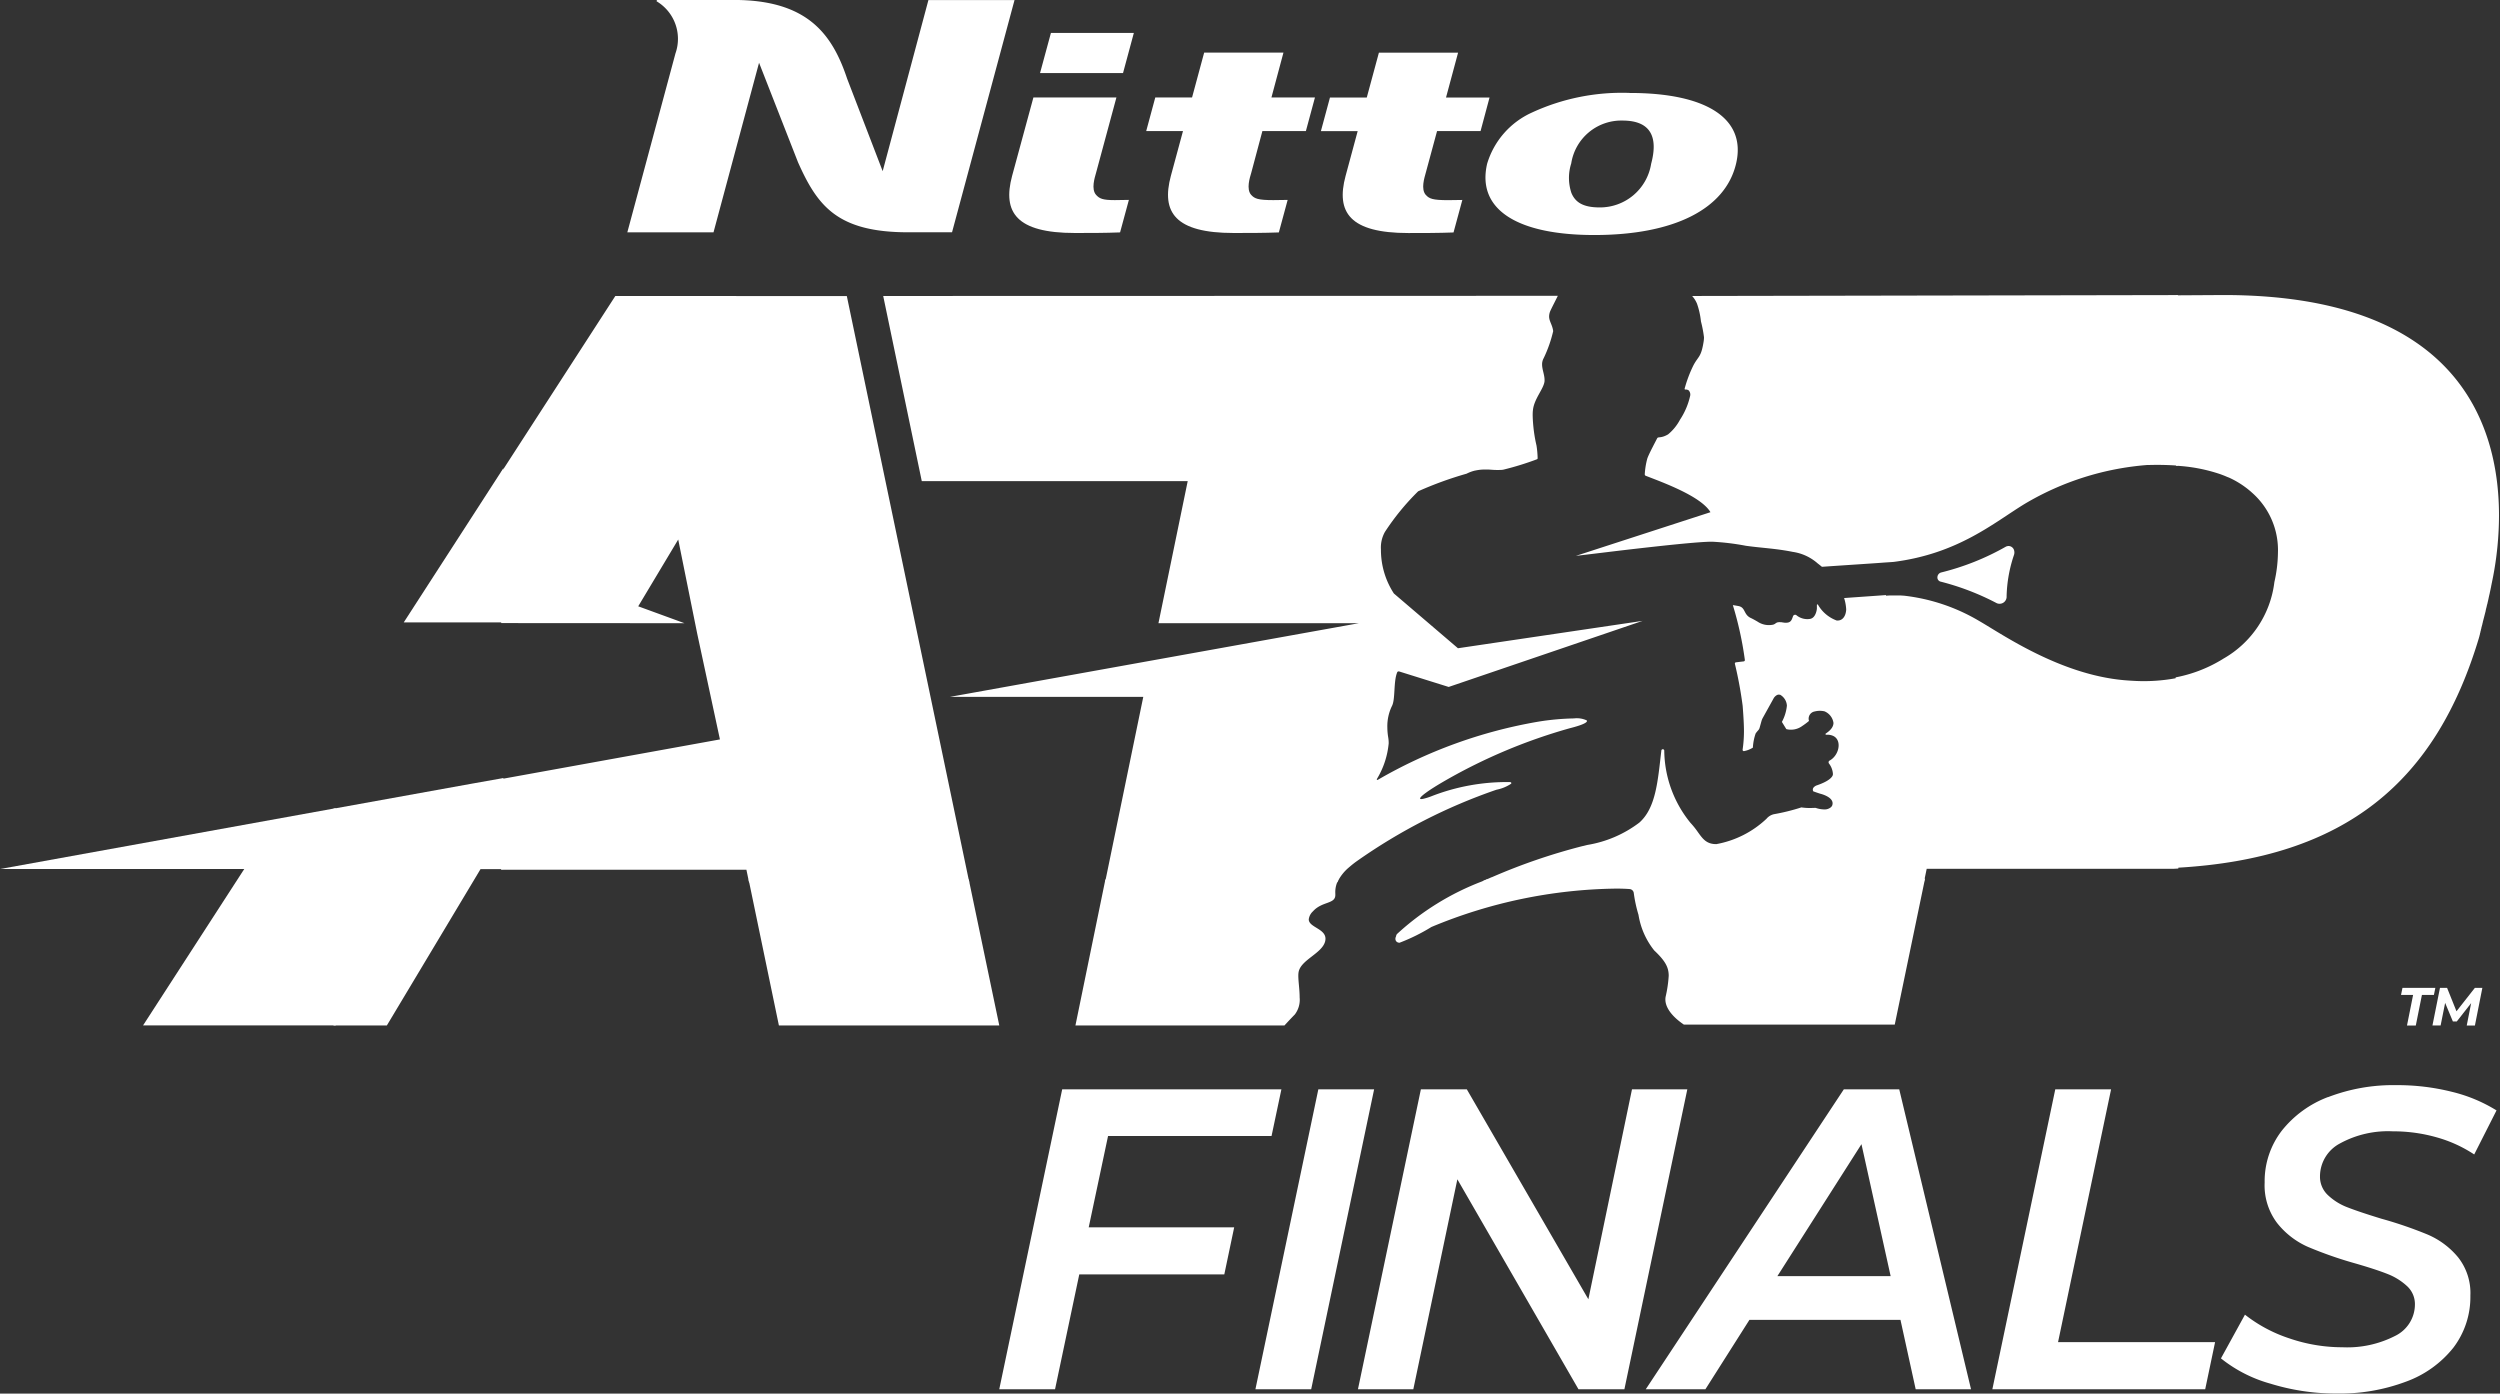
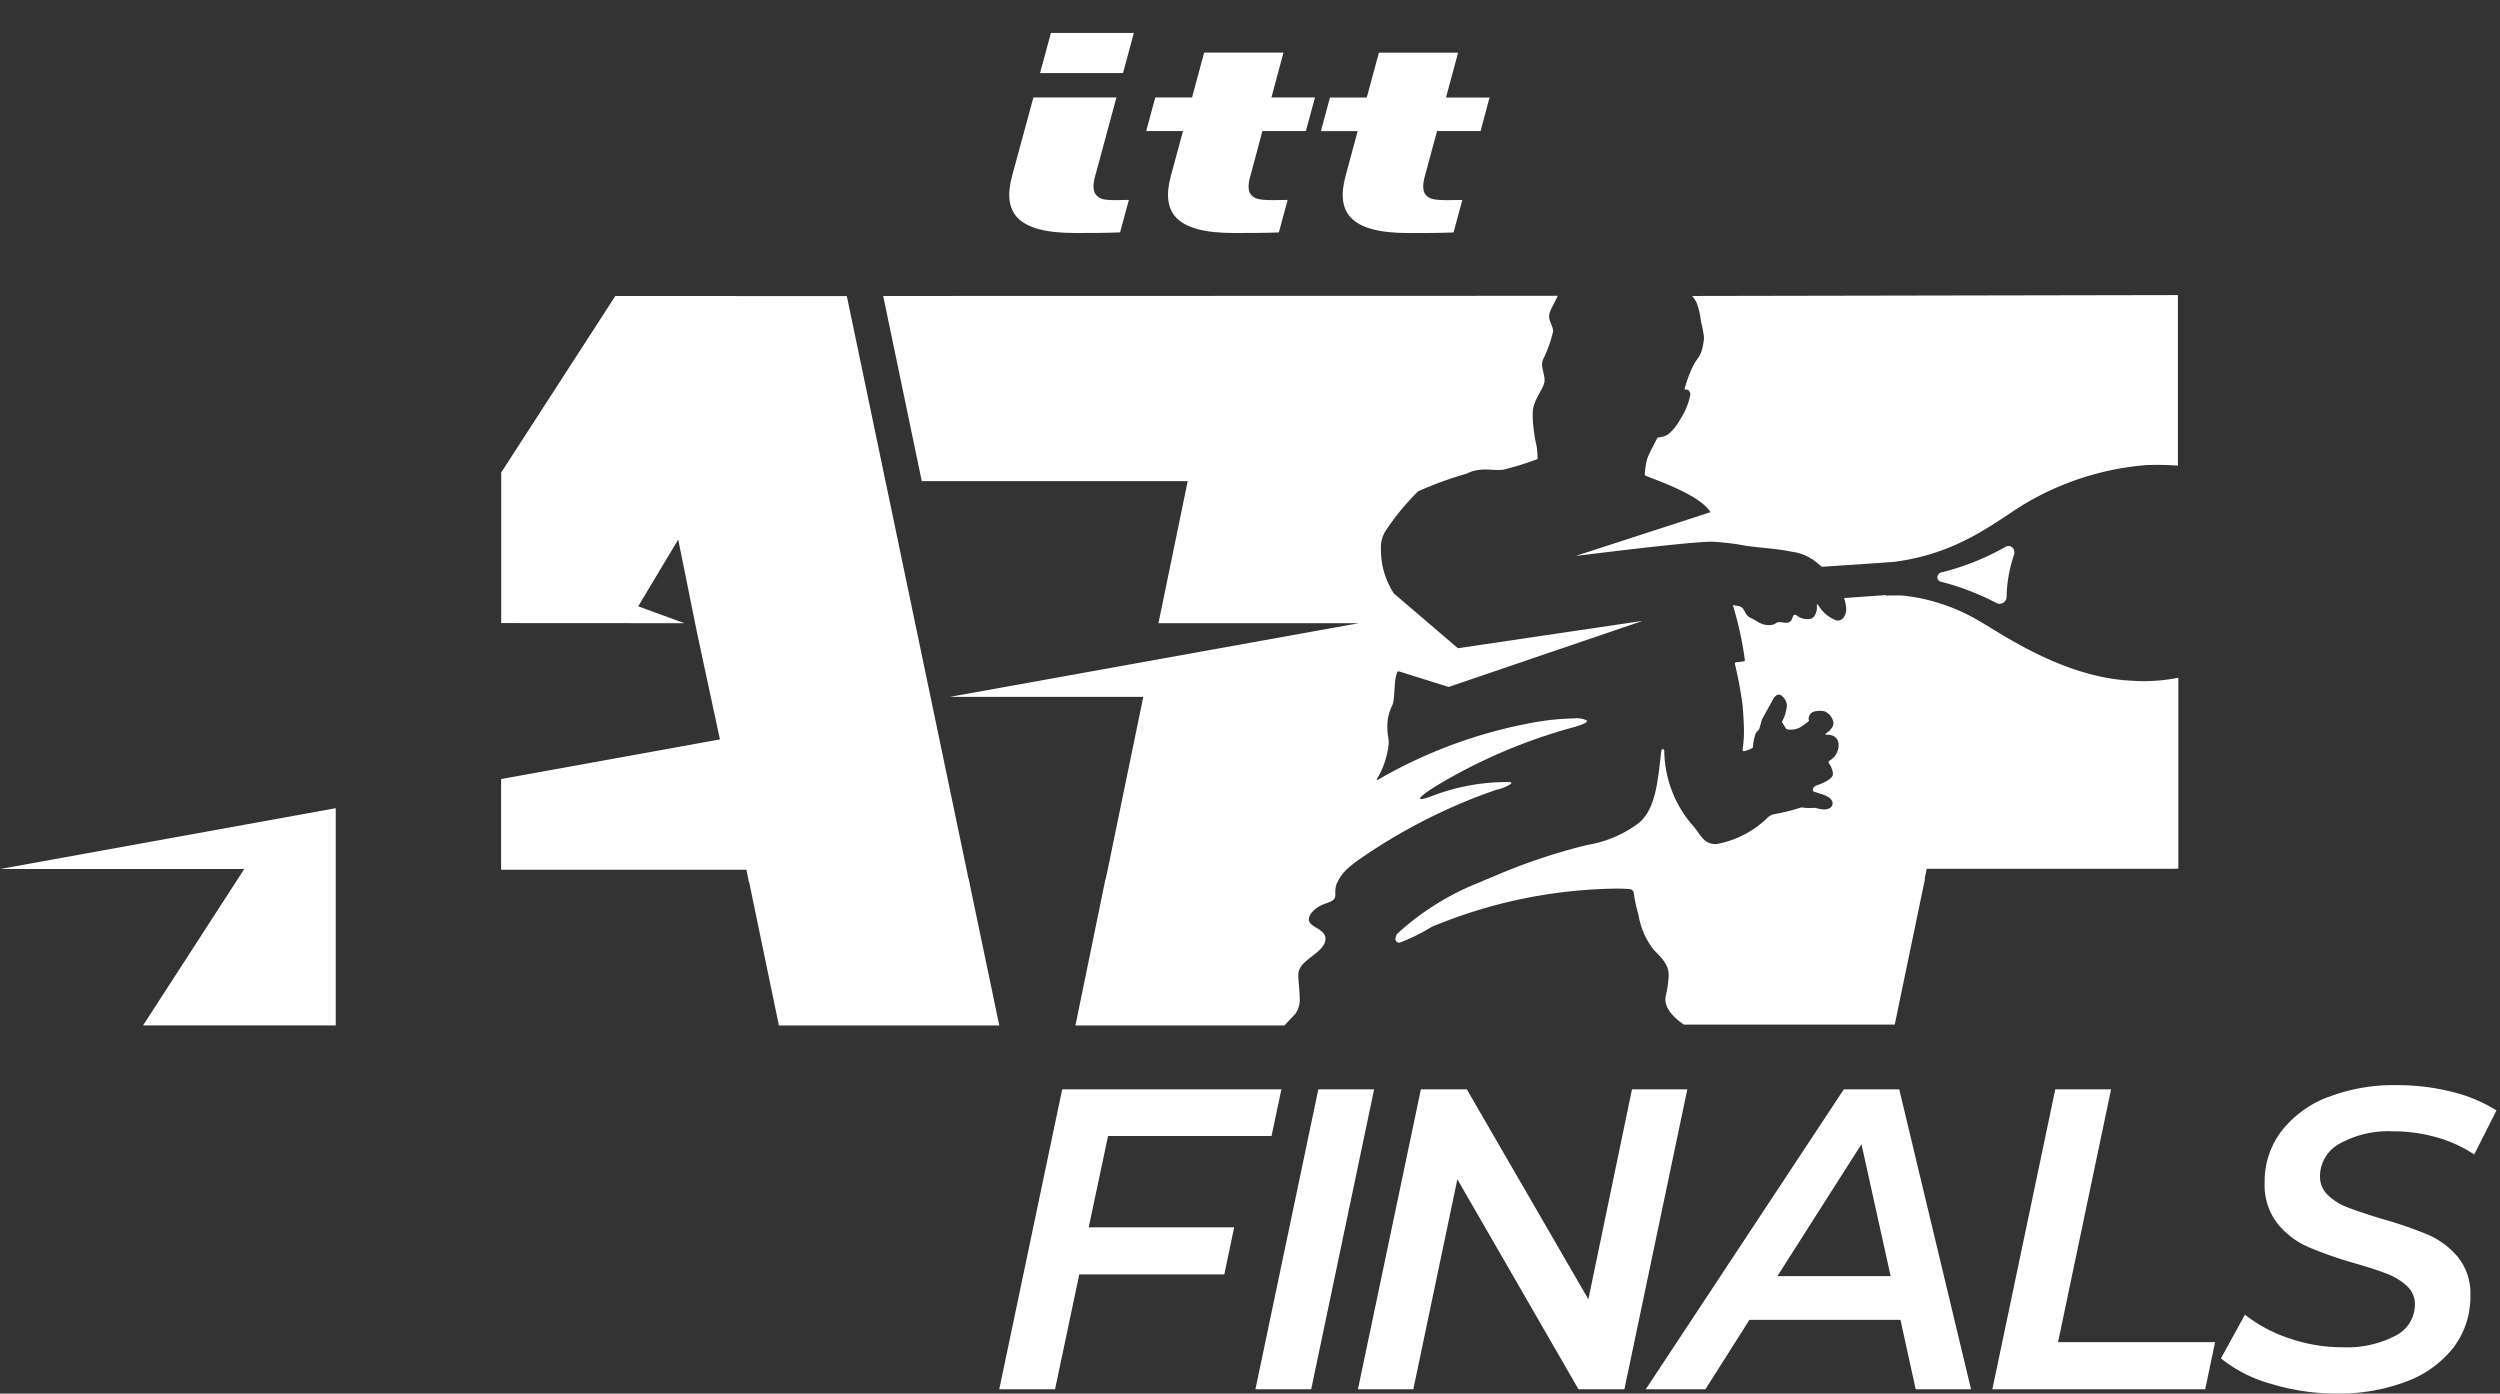
<svg xmlns="http://www.w3.org/2000/svg" width="113.51" height="63.274" viewBox="0 0 113.51 63.274">
  <rect x="0" y="0" width="113.51" height="63.274" fill="#333333" stroke="none" />
  <g id="Group_2175" data-name="Group 2175" transform="translate(-882.681 -564.228)">
    <path id="Path_13043" data-name="Path 13043" d="M948.875,566.19H945.11l-.494,1.821h3.768Z" transform="translate(-14.713 -0.466)" fill="#fff" />
    <g id="Group_2174" data-name="Group 2174" transform="translate(911.164 564.228)">
      <path id="Path_13044" data-name="Path 13044" d="M956.214,570.924h1.975l.412-1.526h-1.976l.546-2.038h-3.6l-.55,2.038h-1.67l-.412,1.526h1.67l-.551,2.037c-.44,1.644.188,2.59,2.853,2.59.675,0,1.365,0,2.051-.026l.4-1.476-.653.009c-.7,0-.846-.069-1-.233-.24-.261-.061-.8,0-1.007Z" transform="translate(-927.38 -564.972)" fill="#fff" />
-       <path id="Path_13045" data-name="Path 13045" d="M921.382,564.228l-.015.058a1.984,1.984,0,0,1,.858,2.366l-2.186,8.125h3.913l2.068-7.7,1.769,4.519c.885,1.987,1.788,3.179,5,3.179l1.993,0,2.838-10.545H933.71L931.633,572l-1.614-4.2c-.676-2.023-1.8-3.574-5.146-3.574Z" transform="translate(-920.039 -564.228)" fill="#fff" />
      <path id="Path_13046" data-name="Path 13046" d="M947.649,570.032H943.88l-.968,3.564c-.44,1.644.186,2.59,2.852,2.59.676,0,1.365,0,2.051-.027l.4-1.476-.642.01c-.553,0-.691-.069-.843-.233-.241-.261-.062-.8-.005-1.006Z" transform="translate(-925.442 -565.607)" fill="#fff" />
      <path id="Path_13047" data-name="Path 13047" d="M966.617,570.924h1.975L969,569.4h-1.976l.548-2.038h-3.595l-.551,2.038h-1.671l-.412,1.526h1.67l-.55,2.037c-.441,1.644.185,2.59,2.851,2.59.676,0,1.367,0,2.051-.026l.4-1.476-.655.009c-.7,0-.846-.069-1-.233-.241-.261-.061-.8-.006-1.007Z" transform="translate(-929.852 -564.972)" fill="#fff" />
-       <path id="Path_13048" data-name="Path 13048" d="M977.7,569.763a9.735,9.735,0,0,0-4.444.888,3.722,3.722,0,0,0-2.039,2.326c-.481,2.067,1.345,3.237,4.868,3.237,3.6,0,5.952-1.17,6.437-3.25.473-2.032-1.337-3.2-4.822-3.2m.964,3.214a2.353,2.353,0,0,1-2.338,1.983c-.749,0-1.106-.23-1.283-.658a2.152,2.152,0,0,1-.008-1.339,2.3,2.3,0,0,1,2.329-1.947c1.388,0,1.592.876,1.3,1.96" transform="translate(-932.178 -565.543)" fill="#fff" />
    </g>
-     <path id="Path_13049" data-name="Path 13049" d="M1012.261,581.815v7.737a7.426,7.426,0,0,1,2.022.387h0l.031.011,0,0,.052.02.02.008.03.011.028.011.018.007.038.016.014.006.043.018,0,0,.043.019.006,0,.046.02.005,0a4.091,4.091,0,0,1,.976.618l0,0,.037.032,0,0,.036.033a3.471,3.471,0,0,1,1.185,2.733,6.322,6.322,0,0,1-.162,1.333,4.636,4.636,0,0,1-2.316,3.477l-.042.027-.018.011-.027.016-.035.021-.011.006a6.3,6.3,0,0,1-2.033.768v8.648c7.781-.418,11.832-3.973,13.771-10.445l0-.006.024-.078,0-.011c.008-.024.014-.049.021-.074l0-.015c.008-.024.014-.049.021-.073l0-.014.021-.072a.071.071,0,0,0,0-.018l.021-.072,0-.016c.007-.024.014-.047.02-.072,0-.006,0-.014.005-.02l.02-.071,0-.013.021-.076,0-.014c.046-.169.089-.34.132-.512l0-.017c.006-.022.011-.044.016-.066s0-.018.007-.027.01-.041.015-.061l.009-.033c0-.02.009-.04.014-.059s0-.023.008-.034.009-.038.014-.057.006-.026.009-.04.008-.035.013-.053l.009-.042.011-.052.011-.046c0-.017.007-.034.01-.05s.007-.03.01-.045.008-.034.011-.049l.012-.05.01-.047c0-.016.007-.033.01-.047s.008-.034.01-.05l.011-.047c0-.017.007-.033.01-.049l.01-.049.009-.048c0-.018.008-.035.011-.053s.006-.03.008-.045.008-.037.012-.055.005-.028.008-.043.01-.047.014-.069l.006-.028.02-.1a14.973,14.973,0,0,0,.276-2.808c0-4.328-2.052-10.016-12.5-10.016Z" transform="translate(-30.782 -4.178)" fill="#fff" />
-     <path id="Path_13050" data-name="Path 13050" d="M908.752,606.447l-6.211,1.123v9.844h2.422l4.254-7.1h1.038v-4.134Zm-3.021-7.335,4.523,0v-7Z" transform="translate(-4.718 -6.625)" fill="#fff" />
    <path id="Path_13051" data-name="Path 13051" d="M882.681,615.119h11.09l-4.594,7.1h8.748v-9.862Z" transform="translate(0 -11.434)" fill="#fff" />
    <path id="Path_13052" data-name="Path 13052" d="M975.4,595.425c-.093.008-1.2.084-1.9.135a2.027,2.027,0,0,1,.094.506v.014l0,.015c-.024.332-.2.5-.409.484l-.024,0a1.628,1.628,0,0,1-.841-.705l0-.005h0c-.012-.019-.037-.029-.05-.013a.05.05,0,0,0-.006.025c0,.038,0,.077,0,.114,0,.017,0,.034,0,.05-.01.1-.069.394-.278.454l-.027.007a.779.779,0,0,1-.615-.159.1.1,0,0,0-.166.046c-.06.172-.1.288-.32.288-.026,0-.055,0-.086-.005s-.076-.01-.121-.019l-.03,0c-.245-.019-.2.084-.369.116a.922.922,0,0,1-.685-.144h0c-.094-.053-.191-.111-.3-.162-.345-.159-.231-.486-.573-.546-.066-.011-.181-.033-.246-.04a15.626,15.626,0,0,1,.546,2.489v.006a.06.06,0,0,1-.052.06l-.351.042a.055.055,0,0,0-.051.053l0,.012a18.186,18.186,0,0,1,.354,1.913c.041.529.059.881.059,1.163a5.763,5.763,0,0,1-.062.825.06.06,0,0,0,.028.058.052.052,0,0,0,.032.007h.007a1.148,1.148,0,0,0,.4-.158,2.327,2.327,0,0,1,.126-.644,1.607,1.607,0,0,1,.113-.139.287.287,0,0,0,.064-.11l.09-.321a.642.642,0,0,1,.058-.138l.479-.864h0a.385.385,0,0,1,.179-.178.2.2,0,0,1,.108-.008l.018,0a.611.611,0,0,1,.309.487v.015a1.96,1.96,0,0,1-.227.733l.2.326a.752.752,0,0,0,.211.027.9.9,0,0,0,.167-.016.872.872,0,0,0,.347-.153,3.111,3.111,0,0,0,.306-.229.331.331,0,0,1,.26-.43.943.943,0,0,1,.445-.005.672.672,0,0,1,.406.524c0,.148-.091.314-.348.482a.032.032,0,0,0-.014.031.026.026,0,0,0,.005.012.029.029,0,0,0,.026.014h.021a.617.617,0,0,1,.313.06l.009.005h0c.384.212.239.878-.191,1.109a.084.084,0,0,0-.043.076.1.1,0,0,0,.016.053.872.872,0,0,1,.18.458c0,.015,0,.03,0,.044s-.009.251-.752.5c0,0-.158.064-.16.183a.175.175,0,0,0,.021.081c.092.033.192.069.31.106,0,0,.57.13.567.441a.281.281,0,0,1-.017.093h0a.238.238,0,0,1-.059.081.44.44,0,0,1-.309.1,1.269,1.269,0,0,1-.39-.072s-.107.007-.242.007a2.4,2.4,0,0,1-.4-.027,9.257,9.257,0,0,1-1.235.307.612.612,0,0,0-.35.21l0,0a4.484,4.484,0,0,1-2.273,1.15c-.457.005-.627-.246-.857-.568a3.674,3.674,0,0,0-.323-.4,5.27,5.27,0,0,1-1.188-3.282.065.065,0,0,0-.066-.058.076.076,0,0,0-.043.015.07.07,0,0,0-.023.044c-.161,1.369-.241,2.6-1,3.273a5.334,5.334,0,0,1-2.36,1.014l-.063.015-.031.008-.031.008-.077.019-.009,0a27.145,27.145,0,0,0-4.126,1.415l-.009,0-.072.031-.017.008-.031.014-.036.016-.022.009-.06.027-.007,0-.2.091h20.079l.12-.579h10.439l.064,0,.048,0,.062,0h.049l.06,0,.05,0,.056,0h.055l.049,0,.061,0,.043,0,.066,0h.032l.078,0h.013l.2-.011v-8.663a8,8,0,0,1-2.051.14c-.145-.008-.291-.017-.439-.031-2.9-.266-5.5-2.078-6.523-2.669a8.586,8.586,0,0,0-3.456-1.167c-.041,0-.11-.008-.192-.01-.066,0-.142,0-.219,0-.131,0-.271,0-.388.013m5.5-2.25a.286.286,0,0,0-.072.028,11.509,11.509,0,0,1-2.927,1.166.231.231,0,0,0-.172.212.194.194,0,0,0,.13.2,11.629,11.629,0,0,1,2.564.983.32.32,0,0,0,.448-.315,6.263,6.263,0,0,1,.339-1.887.357.357,0,0,0,0-.2.263.263,0,0,0-.248-.194.241.241,0,0,0-.06.008m-63.2-11.36-5.182,8.014v6.838l8.321.005-2.1-.767,1.816-3.032.864,4.281,1.03,4.795-9.935,1.8v4.116H923.66l.12.579h10l-5.561-26.625Zm12.162,0,1.751,8.405h12.075l-1.329,6.452,9.1,0-18.575,3.346,8.786,0-1.734,8.417h10.545a2.021,2.021,0,0,1,.528-.676h0l.018-.016,0,0,.006-.005.011-.009,0,0c.127-.109.246-.2.334-.261a25.275,25.275,0,0,1,6.328-3.235,1.822,1.822,0,0,0,.663-.271c.027-.033.013-.059-.036-.076h0a9.407,9.407,0,0,0-3.6.651,2.708,2.708,0,0,1-.349.108.5.5,0,0,1-.091.012c-.123,0-.029-.114.229-.3.2-.146.506-.337.884-.554a24.8,24.8,0,0,1,5.636-2.364c.609-.153.831-.278.762-.355a1.081,1.081,0,0,0-.583-.089,11.342,11.342,0,0,0-1.636.151,21.88,21.88,0,0,0-7.273,2.641l-.005,0-.009,0a.027.027,0,0,1-.023-.014.026.026,0,0,1,0-.023,3.79,3.79,0,0,0,.538-1.623,1.587,1.587,0,0,0-.023-.28,2.812,2.812,0,0,1-.038-.447,2.091,2.091,0,0,1,.209-.968c.161-.3.063-1.112.239-1.531a.056.056,0,0,1,.025-.029.068.068,0,0,1,.036-.011.073.073,0,0,1,.022,0l2.254.705,8.806-3-8.385,1.243-2.909-2.486a3.624,3.624,0,0,1-.588-2,1.451,1.451,0,0,1,.18-.794,11.09,11.09,0,0,1,1.51-1.846,16.382,16.382,0,0,1,2.2-.8,1.68,1.68,0,0,1,.387-.142h0l.007,0a2.045,2.045,0,0,1,.451-.047h.078c.077,0,.152.006.225.011a3.358,3.358,0,0,0,.417.007c.037,0,.074-.007.11-.013a13.4,13.4,0,0,0,1.53-.474l.02-.031a4.326,4.326,0,0,0-.05-.58,6.79,6.79,0,0,1-.175-1.359c0-.089,0-.174.011-.252.05-.522.5-.979.528-1.327,0-.017,0-.033,0-.049,0-.234-.111-.471-.112-.7a.57.57,0,0,1,.073-.29,5.91,5.91,0,0,0,.431-1.226c-.037-.29-.183-.442-.185-.663a.653.653,0,0,1,.065-.276c.1-.213.259-.515.33-.665Zm36.728,0a1.193,1.193,0,0,1,.222.35A3.53,3.53,0,0,1,967,583a5.507,5.507,0,0,1,.138.718,1.286,1.286,0,0,1-.018.207c-.113.717-.242.648-.462,1.07a5.735,5.735,0,0,0-.4,1.061.029.029,0,0,0,.03.036h.021a.234.234,0,0,1,.13.036h0l0,0,0,0,0,0h0l0,0,0,0,0,0h0l0,0h0a.275.275,0,0,1,.077.206v.015a3.234,3.234,0,0,1-.467,1.113,2.185,2.185,0,0,1-.541.666c-.344.2-.451.085-.5.186s-.4.751-.448.928a3.438,3.438,0,0,0-.111.695v.006a.07.07,0,0,0,.047.067c.693.272,2.5.914,2.936,1.652l-6.112,1.983c.855-.1,1.794-.217,2.625-.313,1.139-.13,2.98-.336,3.573-.33a11.15,11.15,0,0,1,1.524.185c.716.1,1.353.121,2.129.277a2.183,2.183,0,0,1,1.134.528c.034.023.188.149.188.149.944-.066,2.4-.159,2.711-.184.157-.013.48-.031.542-.038,2.942-.374,4.553-1.782,5.957-2.637a12.826,12.826,0,0,1,5.56-1.763c.144,0,.285-.006.424-.006q.508,0,.969.035v-7.744Z" transform="translate(-7.089 -4.178)" fill="#fff" />
    <path id="Path_13053" data-name="Path 13053" d="M927.26,616.6l1.376,6.629h10.006l-1.385-6.629Zm16.2,0L942.1,623.23h9.491c.133-.146.287-.311.471-.5a1.1,1.1,0,0,0,.218-.776c0-.35-.061-.724-.06-.984a.944.944,0,0,1,.014-.172c.107-.547,1.051-.836,1.2-1.372a.519.519,0,0,0,.019-.134c0-.461-.759-.518-.759-.879a.588.588,0,0,1,.188-.362c.415-.467,1.019-.323,1.018-.745a.417.417,0,0,0,0-.042l0-.023v0a1.168,1.168,0,0,1,.147-.637Zm17.318,0-.1.045-.01,0-.032.014-.022.009-.021.01-.024.011-.007,0a12.021,12.021,0,0,0-3.865,2.392h0a.268.268,0,0,0-.015.024l0,0-.006.011,0,0,0,.005,0,.006,0,0-.006.009,0,0-.005.008v0l-.006.011v0l0,.01h0l0,.01v0c0,.008-.006.015-.008.021h0a.121.121,0,0,0-.008.022.205.205,0,0,0,0,.154h0a.088.088,0,0,0,.008.015h0a.106.106,0,0,0,.009.014h0l.005.007a.178.178,0,0,0,.1.06.222.222,0,0,0,.051.006,8.527,8.527,0,0,0,1.447-.715,22.444,22.444,0,0,1,8.393-1.743c.24,0,.444.008.608.021a.206.206,0,0,1,.188.188,6.2,6.2,0,0,0,.213.981,3.475,3.475,0,0,0,.713,1.617c.5.471.659.762.659,1.153a5.7,5.7,0,0,1-.139.946.649.649,0,0,0-.012.126c0,.621.815,1.119.838,1.143h9.576l1.375-6.628Z" transform="translate(-10.59 -12.442)" fill="#fff" />
    <path id="Path_13054" data-name="Path 13054" d="M945.045,629.037l-2.858,13.62h2.533l1.1-5.215h6.585l.449-2.139h-6.605l.878-4.145h7.423l.448-2.121Zm11.63,0-2.857,13.62h2.532l2.858-13.62Zm14.241,0-1.981,9.533-5.519-9.533h-2.085l-2.858,13.62h2.514l2-9.534,5.5,9.534h2.084l2.857-13.62Zm10.419,2.491,1.325,5.992h-5.143Zm-.8-2.491-8.994,13.62h2.708l2-3.153h6.857l.691,3.153h2.513l-3.26-13.62Zm9.6,0-2.857,13.62h9.664l.449-2.141h-7.13l2.408-11.479Zm12.387.35a4.882,4.882,0,0,0-2.109,1.538,3.755,3.755,0,0,0-.772,2.315v.036a2.831,2.831,0,0,0,.566,1.832,3.676,3.676,0,0,0,1.392,1.08,18.05,18.05,0,0,0,2.136.748q.952.274,1.485.486a2.783,2.783,0,0,1,.891.555,1.108,1.108,0,0,1,.353.831v.015a1.592,1.592,0,0,1-.9,1.411,4.767,4.767,0,0,1-2.391.515,7.418,7.418,0,0,1-2.4-.4,6.586,6.586,0,0,1-2.026-1.08l-1.09,1.985a6.269,6.269,0,0,0,2.248,1.148,10.091,10.091,0,0,0,3.015.448,8.545,8.545,0,0,0,3.151-.544,4.866,4.866,0,0,0,2.139-1.538,3.8,3.8,0,0,0,.772-2.335V638.4a2.614,2.614,0,0,0-.558-1.736,3.653,3.653,0,0,0-1.383-1.032,18.483,18.483,0,0,0-2.1-.72q-1.011-.31-1.535-.515a2.676,2.676,0,0,1-.891-.554,1.14,1.14,0,0,1-.361-.859v-.016a1.692,1.692,0,0,1,.9-1.469,4.54,4.54,0,0,1,2.411-.554,7.147,7.147,0,0,1,1.984.272,6.024,6.024,0,0,1,1.707.778l1.013-2a6.943,6.943,0,0,0-2.037-.847,10.136,10.136,0,0,0-2.511-.3,8.242,8.242,0,0,0-3.1.544" transform="translate(-14.136 -15.35)" fill="#fff" />
-     <path id="Path_13055" data-name="Path 13055" d="M1025.729,623.054l-.066.322h.548l-.277,1.388h.4l.278-1.388h.544l.066-.322Zm3.288,0-.836,1.064-.427-1.064h-.322l-.342,1.709h.371l.205-1.026.352.845h.176l.653-.834-.2,1.016h.371l.338-1.709Z" transform="translate(-33.966 -13.974)" fill="#fff" />
  </g>
</svg>